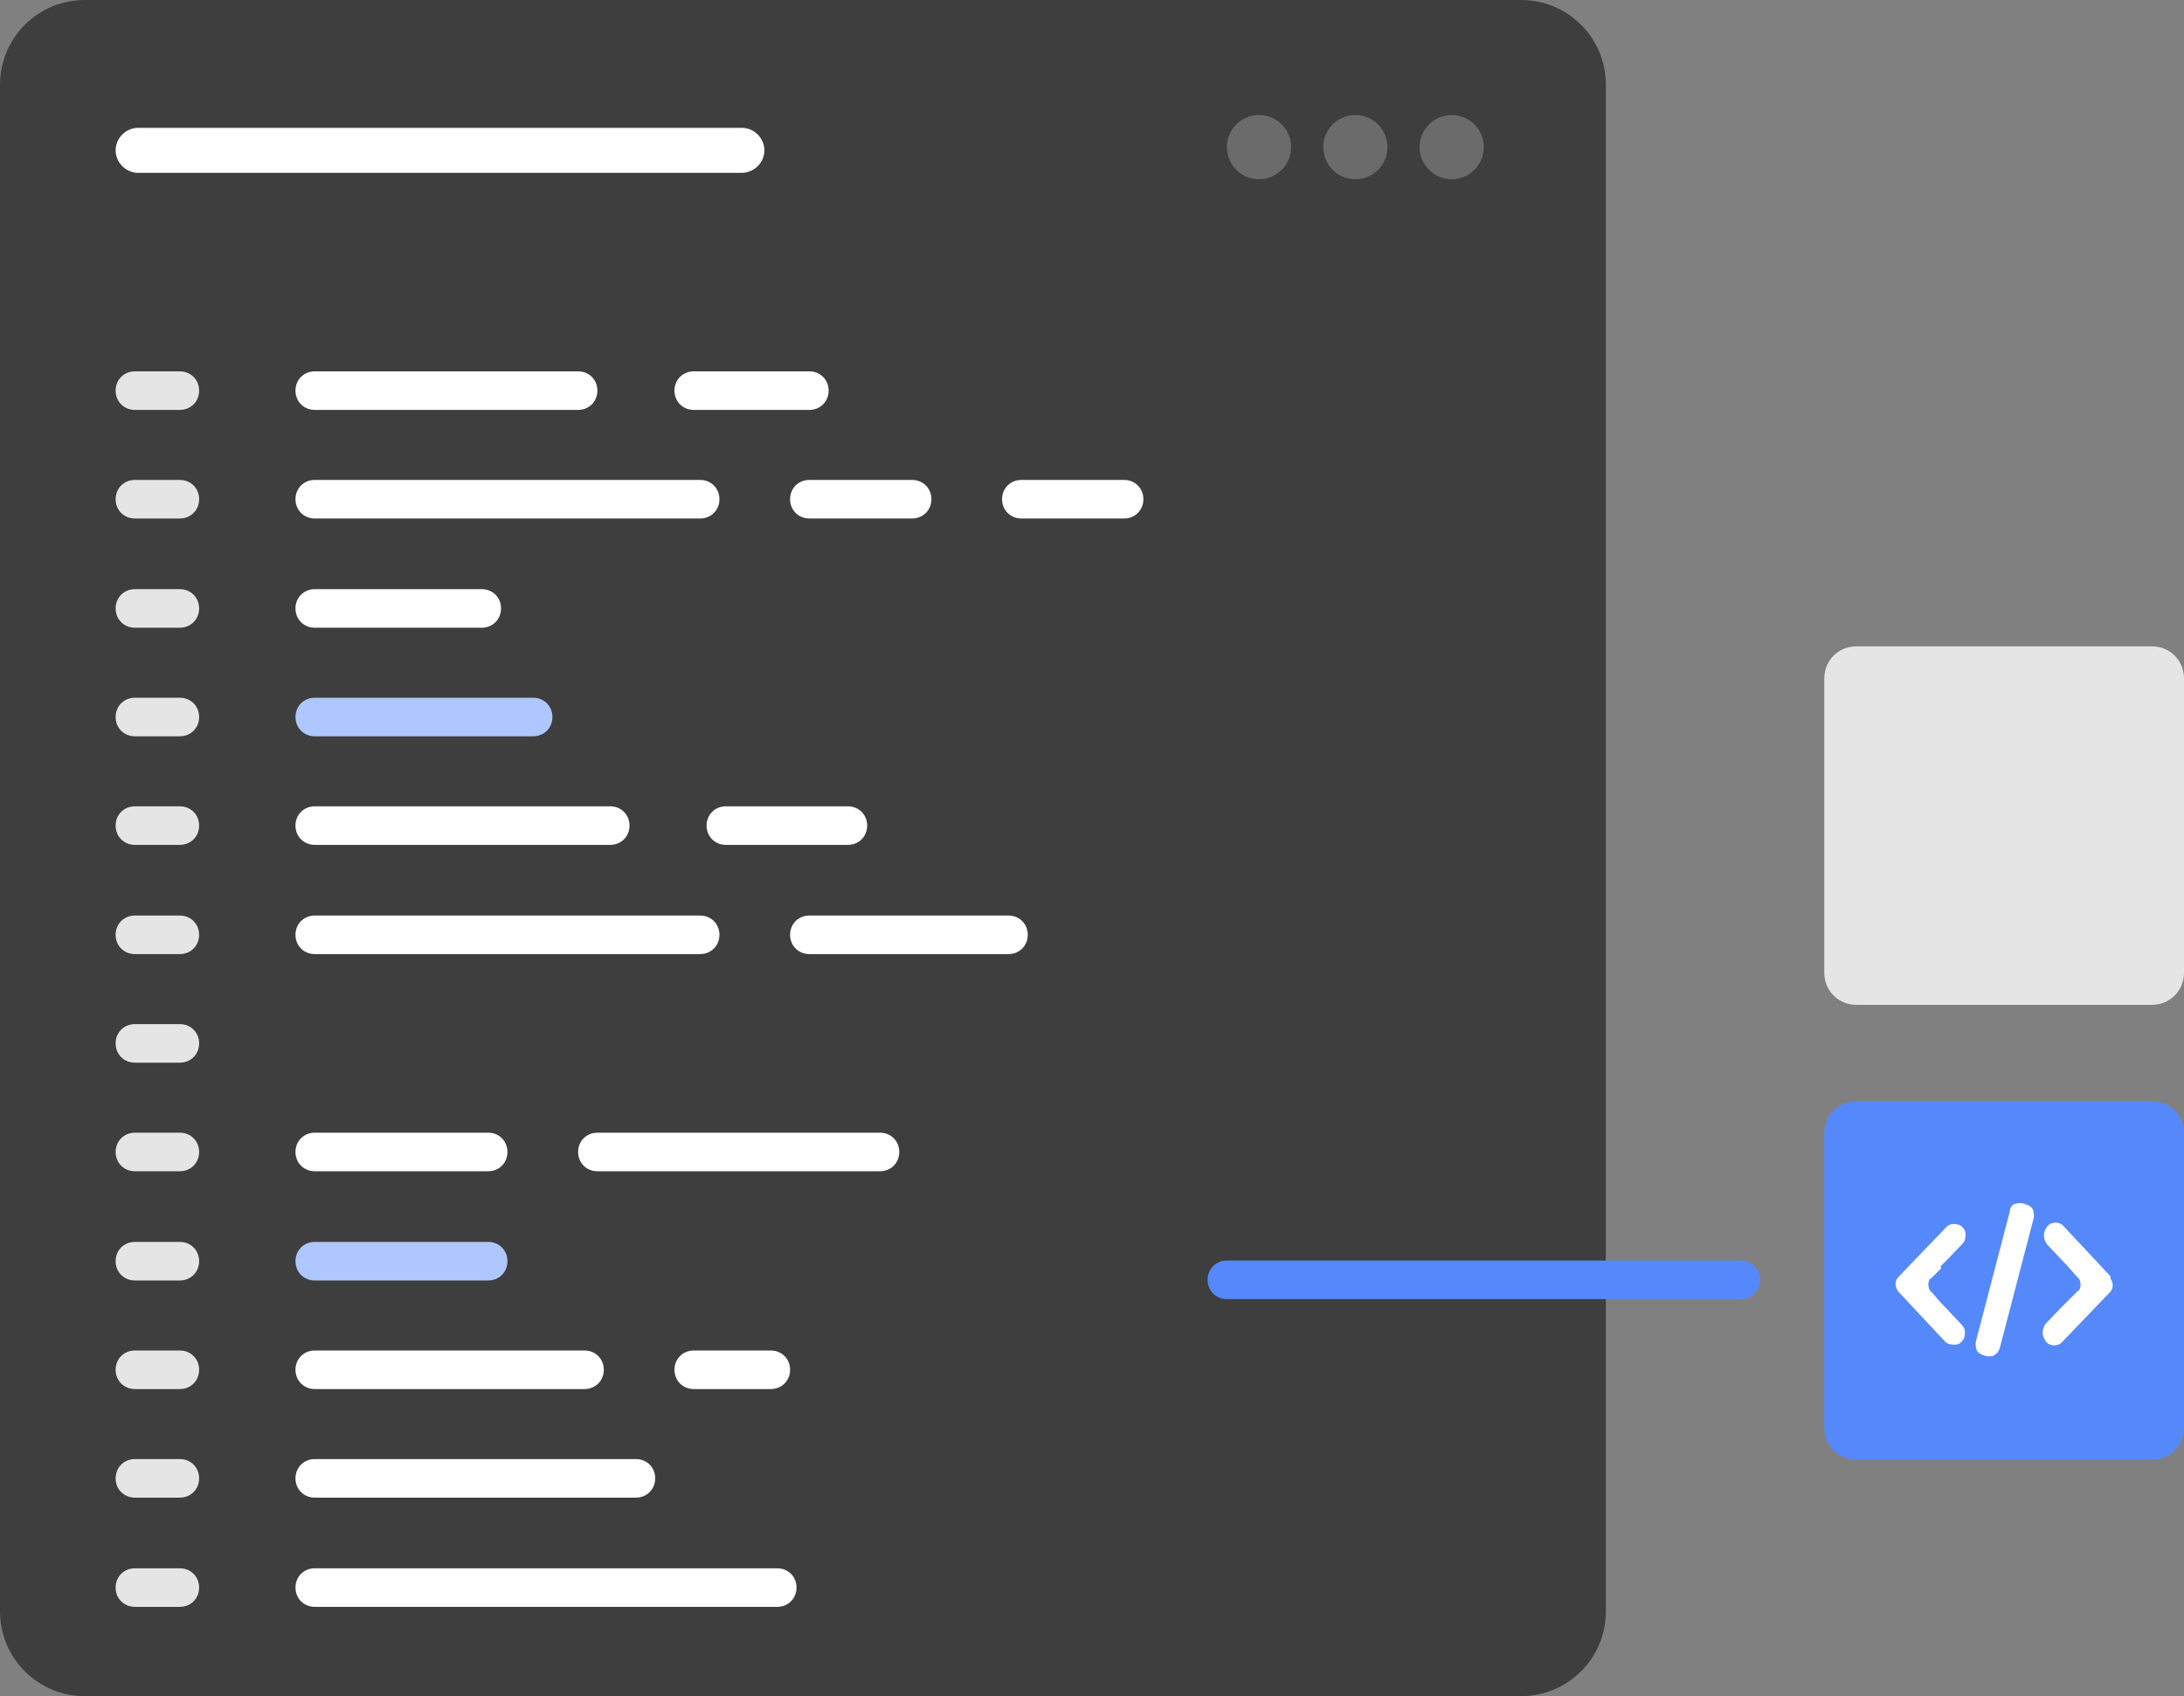
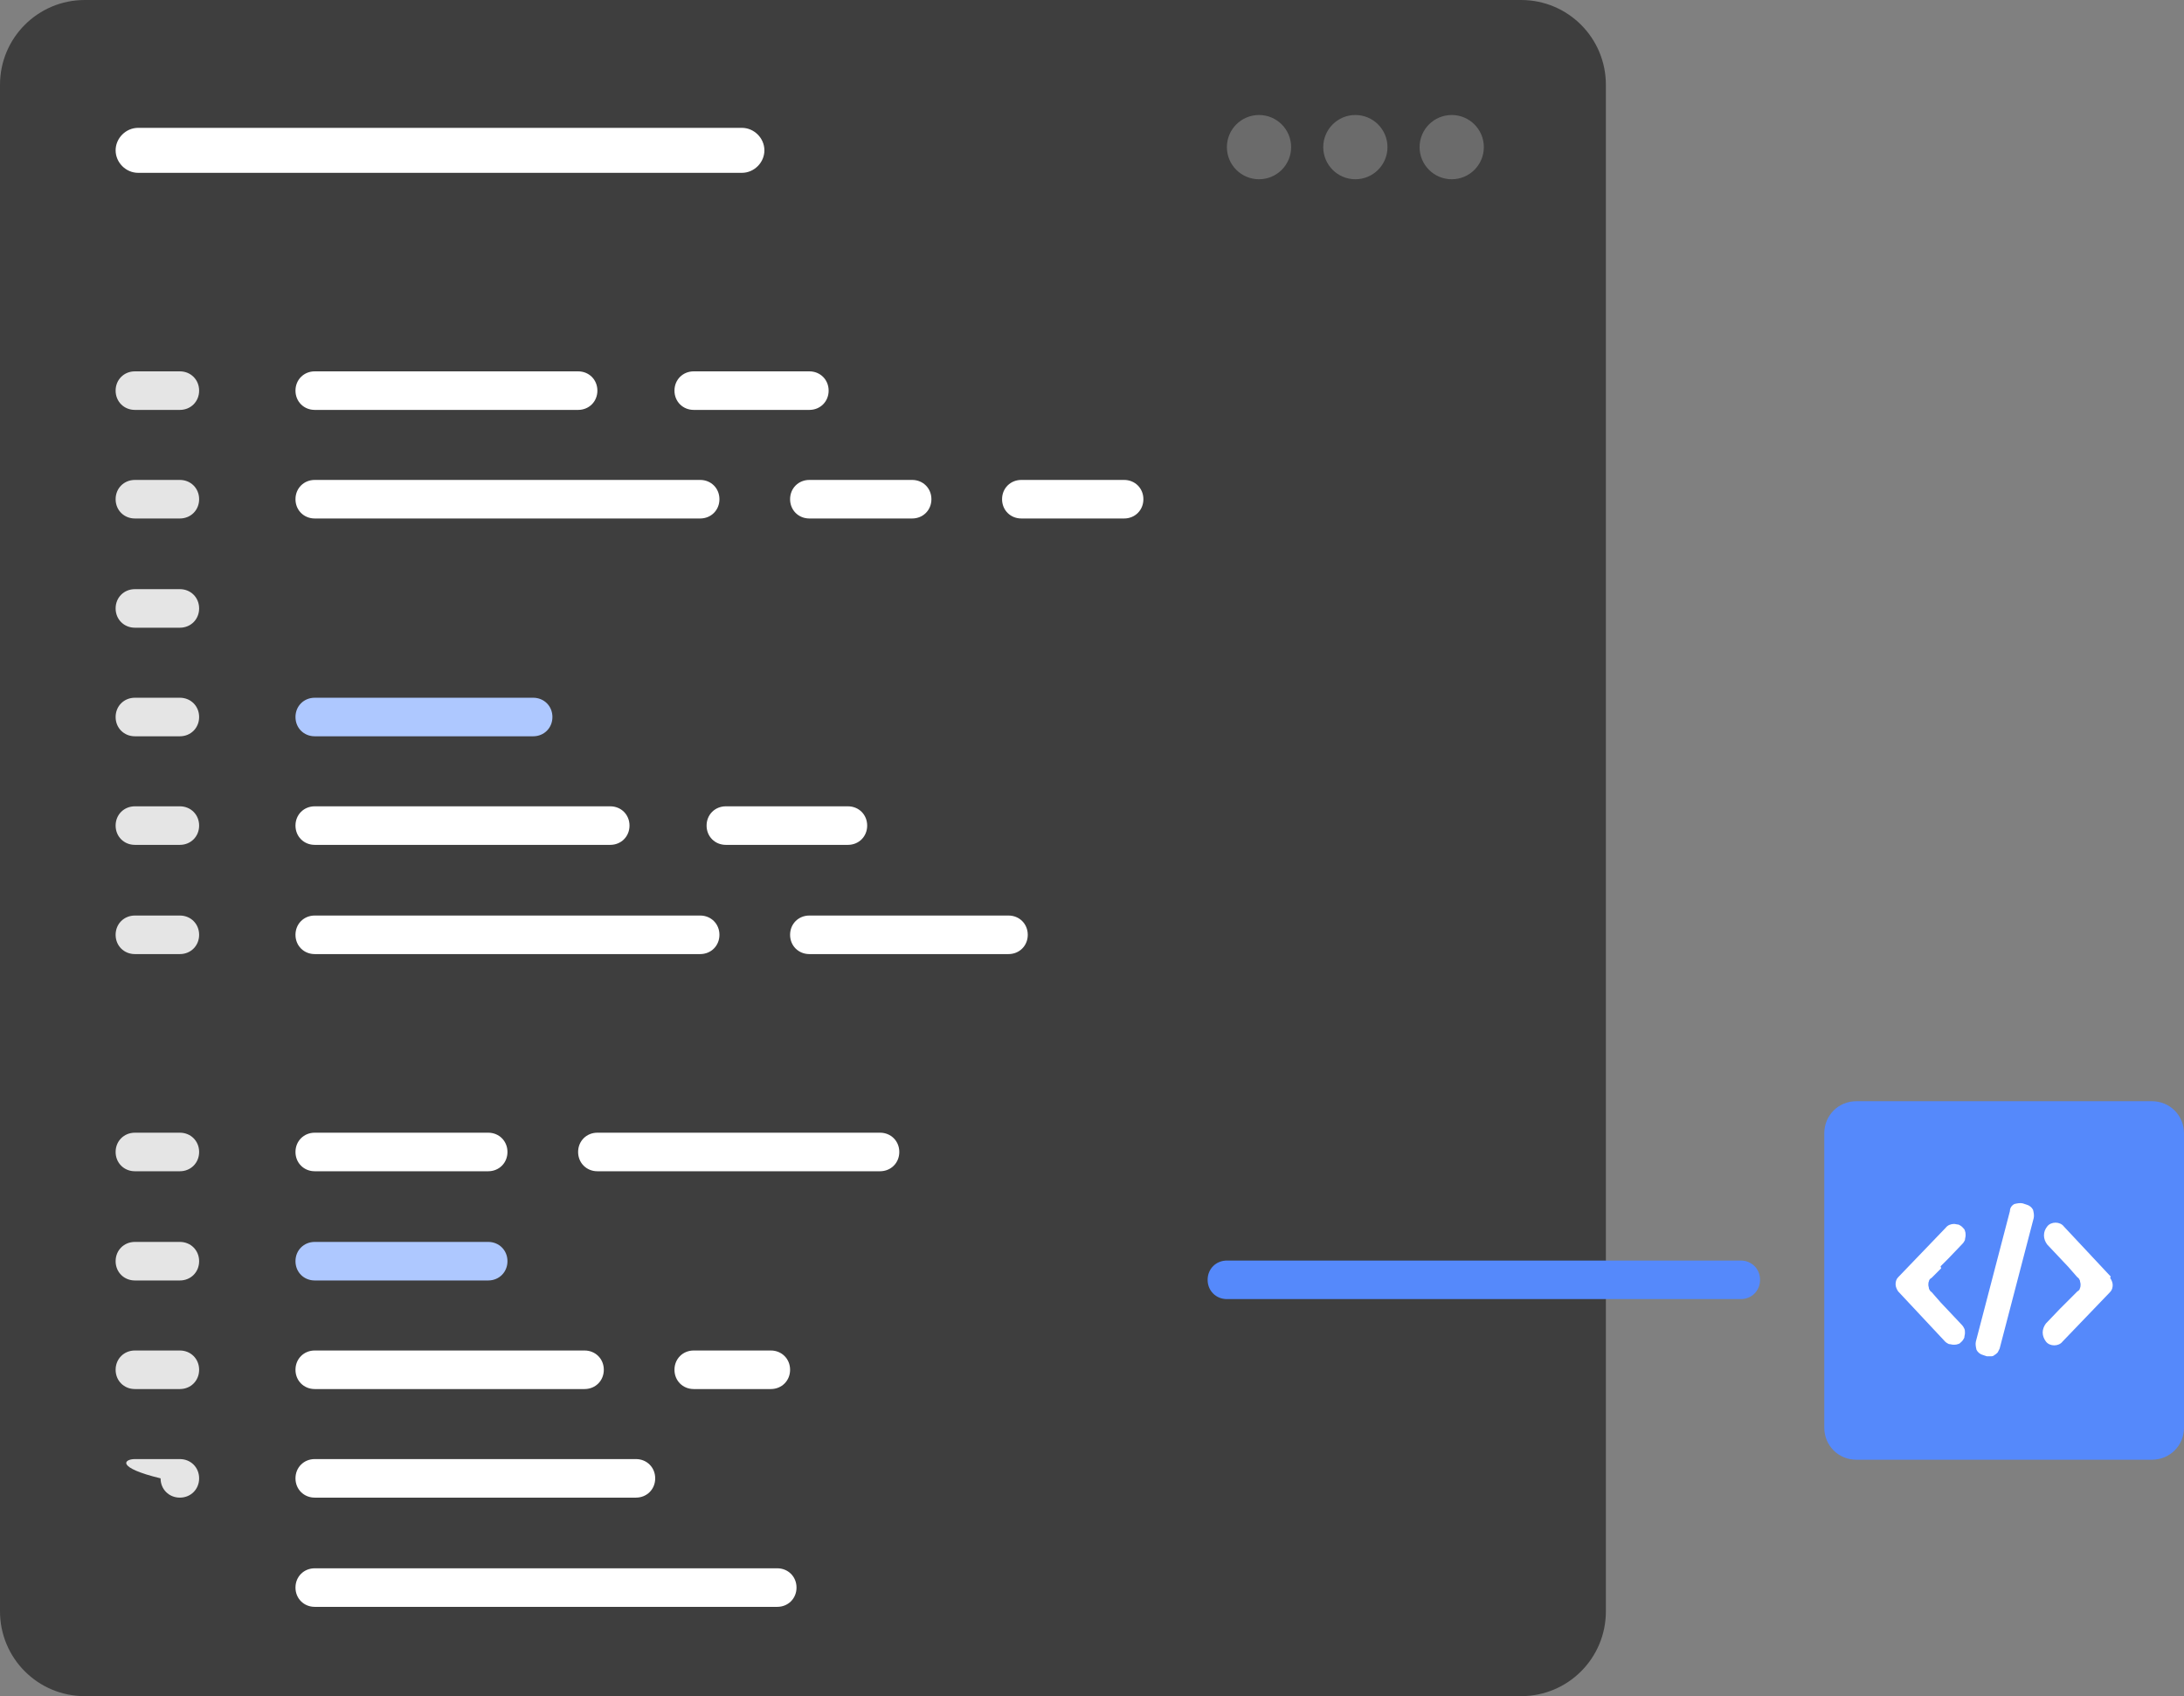
<svg xmlns="http://www.w3.org/2000/svg" version="1.1" id="_Слой_1" x="0px" y="0px" viewBox="0 0 340 264" style="enable-background:new 0 0 340 264;" xml:space="preserve">
  <rect x="0" y="0" width="340" height="264" fill="#808080" stroke="none" />
  <style type="text/css">
	.st0{fill:#3E3E3E;}
	.st1{fill:#5589FB;}
	.st2{fill:#E5E5E5;}
	.st3{fill:#6B6B6B;}
	.st4{fill:#FFFFFF;}
	.st5{fill:#AEC8FF;}
	.st6{fill-rule:evenodd;clip-rule:evenodd;fill:#FFFFFF;}
</style>
  <path class="st0" d="M13.2,0h223.6c7.3,0,13.2,5.9,13.2,13.2v237.6c0,7.3-5.9,13.2-13.2,13.2H13.2C5.9,264,0,258.1,0,250.8V13.2  C0,5.9,5.9,0,13.2,0z" />
  <g>
    <g>
      <path class="st1" d="M271,202.2h-80c-1.7,0-3-1.3-3-3s1.3-3,3-3h80c1.7,0,3,1.3,3,3S272.7,202.2,271,202.2z" />
    </g>
  </g>
  <path class="st1" d="M289,171.4h46c2.8,0,5,2.2,5,5v45.8c0,2.8-2.2,5-5,5h-46c-2.8,0-5-2.2-5-5v-45.8  C284,173.6,286.2,171.4,289,171.4z" />
-   <path class="st2" d="M289,100.6h46c2.8,0,5,2.2,5,5v45.8c0,2.8-2.2,5-5,5h-46c-2.8,0-5-2.2-5-5v-45.8  C284,102.8,286.2,100.6,289,100.6z" />
  <ellipse class="st3" cx="196" cy="22.9" rx="5" ry="5" />
  <ellipse class="st3" cx="211" cy="22.9" rx="5" ry="5" />
  <ellipse class="st3" cx="226" cy="22.9" rx="5" ry="5" />
  <path class="st4" d="M21.5,19.9h94c1.9,0,3.5,1.6,3.5,3.5l0,0c0,1.9-1.6,3.5-3.5,3.5h-94c-1.9,0-3.5-1.6-3.5-3.5l0,0  C18,21.5,19.6,19.9,21.5,19.9z" />
  <path class="st2" d="M21,57.8h7c1.7,0,3,1.3,3,3l0,0c0,1.7-1.3,3-3,3h-7c-1.7,0-3-1.3-3-3l0,0C18,59.1,19.3,57.8,21,57.8z" />
  <path class="st2" d="M21,210.2h7c1.7,0,3,1.3,3,3l0,0c0,1.7-1.3,3-3,3h-7c-1.7,0-3-1.3-3-3l0,0C18,211.5,19.3,210.2,21,210.2z" />
-   <path class="st2" d="M21,227.1h7c1.7,0,3,1.3,3,3l0,0c0,1.7-1.3,3-3,3h-7c-1.7,0-3-1.3-3-3l0,0C18,228.4,19.3,227.1,21,227.1z" />
-   <path class="st2" d="M21,244.1h7c1.7,0,3,1.3,3,3l0,0c0,1.7-1.3,3-3,3h-7c-1.7,0-3-1.3-3-3l0,0C18,245.4,19.3,244.1,21,244.1z" />
+   <path class="st2" d="M21,227.1h7c1.7,0,3,1.3,3,3l0,0c0,1.7-1.3,3-3,3c-1.7,0-3-1.3-3-3l0,0C18,228.4,19.3,227.1,21,227.1z" />
  <path class="st2" d="M21,74.7h7c1.7,0,3,1.3,3,3l0,0c0,1.7-1.3,3-3,3h-7c-1.7,0-3-1.3-3-3l0,0C18,76,19.3,74.7,21,74.7z" />
  <path class="st2" d="M21,142.5h7c1.7,0,3,1.3,3,3l0,0c0,1.7-1.3,3-3,3h-7c-1.7,0-3-1.3-3-3l0,0C18,143.8,19.3,142.5,21,142.5z" />
-   <path class="st2" d="M21,159.4h7c1.7,0,3,1.3,3,3l0,0c0,1.7-1.3,3-3,3h-7c-1.7,0-3-1.3-3-3l0,0C18,160.7,19.3,159.4,21,159.4z" />
  <path class="st2" d="M21,125.5h7c1.7,0,3,1.3,3,3l0,0c0,1.7-1.3,3-3,3h-7c-1.7,0-3-1.3-3-3l0,0C18,126.8,19.3,125.5,21,125.5z" />
  <path class="st2" d="M21,91.7h7c1.7,0,3,1.3,3,3l0,0c0,1.7-1.3,3-3,3h-7c-1.7,0-3-1.3-3-3l0,0C18,93,19.3,91.7,21,91.7z" />
  <path class="st2" d="M21,176.3h7c1.7,0,3,1.3,3,3l0,0c0,1.7-1.3,3-3,3h-7c-1.7,0-3-1.3-3-3l0,0C18,177.6,19.3,176.3,21,176.3z" />
  <path class="st2" d="M21,108.6h7c1.7,0,3,1.3,3,3l0,0c0,1.7-1.3,3-3,3h-7c-1.7,0-3-1.3-3-3l0,0C18,109.9,19.3,108.6,21,108.6z" />
  <path class="st2" d="M21,193.3h7c1.7,0,3,1.3,3,3l0,0c0,1.7-1.3,3-3,3h-7c-1.7,0-3-1.3-3-3l0,0C18,194.6,19.3,193.3,21,193.3z" />
  <path class="st4" d="M49,57.8h41c1.7,0,3,1.3,3,3l0,0c0,1.7-1.3,3-3,3H49c-1.7,0-3-1.3-3-3l0,0C46,59.1,47.3,57.8,49,57.8z" />
  <path class="st4" d="M49,210.2h42c1.7,0,3,1.3,3,3l0,0c0,1.7-1.3,3-3,3H49c-1.7,0-3-1.3-3-3l0,0C46,211.5,47.3,210.2,49,210.2z" />
  <path class="st4" d="M49,244.1h72c1.7,0,3,1.3,3,3l0,0c0,1.7-1.3,3-3,3H49c-1.7,0-3-1.3-3-3l0,0C46,245.4,47.3,244.1,49,244.1z" />
  <path class="st4" d="M49,227.1h50c1.7,0,3,1.3,3,3l0,0c0,1.7-1.3,3-3,3H49c-1.7,0-3-1.3-3-3l0,0C46,228.4,47.3,227.1,49,227.1z" />
  <path class="st4" d="M108,210.2h12c1.7,0,3,1.3,3,3l0,0c0,1.7-1.3,3-3,3h-12c-1.7,0-3-1.3-3-3l0,0C105,211.5,106.3,210.2,108,210.2z  " />
  <path class="st4" d="M49,74.7h60c1.7,0,3,1.3,3,3l0,0c0,1.7-1.3,3-3,3H49c-1.7,0-3-1.3-3-3l0,0C46,76,47.3,74.7,49,74.7z" />
  <path class="st4" d="M49,142.5h60c1.7,0,3,1.3,3,3l0,0c0,1.7-1.3,3-3,3H49c-1.7,0-3-1.3-3-3l0,0C46,143.8,47.3,142.5,49,142.5z" />
  <path class="st4" d="M49,125.5h46c1.7,0,3,1.3,3,3l0,0c0,1.7-1.3,3-3,3H49c-1.7,0-3-1.3-3-3l0,0C46,126.8,47.3,125.5,49,125.5z" />
-   <path class="st4" d="M49,91.7h26c1.7,0,3,1.3,3,3l0,0c0,1.7-1.3,3-3,3H49c-1.7,0-3-1.3-3-3l0,0C46,93,47.3,91.7,49,91.7z" />
  <path class="st4" d="M49,176.3h27c1.7,0,3,1.3,3,3l0,0c0,1.7-1.3,3-3,3H49c-1.7,0-3-1.3-3-3l0,0C46,177.6,47.3,176.3,49,176.3z" />
  <path class="st4" d="M93,176.3h44c1.7,0,3,1.3,3,3l0,0c0,1.7-1.3,3-3,3H93c-1.7,0-3-1.3-3-3l0,0C90,177.6,91.3,176.3,93,176.3z" />
  <path class="st5" d="M49,108.6h34c1.7,0,3,1.3,3,3l0,0c0,1.7-1.3,3-3,3H49c-1.7,0-3-1.3-3-3l0,0C46,109.9,47.3,108.6,49,108.6z" />
  <path class="st5" d="M49,193.3h27c1.7,0,3,1.3,3,3l0,0c0,1.7-1.3,3-3,3H49c-1.7,0-3-1.3-3-3l0,0C46,194.6,47.3,193.3,49,193.3z" />
  <path class="st4" d="M108,57.8h18c1.7,0,3,1.3,3,3l0,0c0,1.7-1.3,3-3,3h-18c-1.7,0-3-1.3-3-3l0,0C105,59.1,106.3,57.8,108,57.8z" />
  <path class="st4" d="M126,74.7h16c1.7,0,3,1.3,3,3l0,0c0,1.7-1.3,3-3,3h-16c-1.7,0-3-1.3-3-3l0,0C123,76,124.3,74.7,126,74.7z" />
  <path class="st4" d="M126,142.5h31c1.7,0,3,1.3,3,3l0,0c0,1.7-1.3,3-3,3h-31c-1.7,0-3-1.3-3-3l0,0C123,143.8,124.3,142.5,126,142.5z  " />
  <path class="st4" d="M159,74.7h16c1.7,0,3,1.3,3,3l0,0c0,1.7-1.3,3-3,3h-16c-1.7,0-3-1.3-3-3l0,0C156,76,157.3,74.7,159,74.7z" />
  <path class="st4" d="M113,125.5h19c1.7,0,3,1.3,3,3l0,0c0,1.7-1.3,3-3,3h-19c-1.7,0-3-1.3-3-3l0,0C110,126.8,111.3,125.5,113,125.5z  " />
  <path class="st6" d="M328.6,198.7l-7.3-7.8c-0.3-0.4-0.8-0.6-1.3-0.6s-1,0.2-1.3,0.6c-0.3,0.4-0.5,0.8-0.5,1.4c0,0.5,0.2,1,0.5,1.4  l3.3,3.5l1.4,1.6c0.2,0.1,0.3,0.3,0.4,0.5c0,0.2,0.1,0.4,0.1,0.6s0,0.4-0.1,0.6c0,0.2-0.2,0.4-0.4,0.5l-1.5,1.5l-1.2,1.2l-2.2,2.3  c-0.3,0.4-0.5,0.9-0.5,1.4s0.2,1,0.5,1.4s0.8,0.6,1.3,0.6s1-0.2,1.3-0.6l7.4-7.7c0.3-0.3,0.4-0.7,0.4-1.1c0-0.4-0.2-0.8-0.4-1.1l0,0  L328.6,198.7z" />
  <path class="st4" d="M312.9,188.5l-5.3,20.3c-0.1,0.4,0,0.9,0.1,1.3c0.2,0.4,0.6,0.7,1,0.8l0.6,0.2c0.2,0,0.4,0,0.6,0s0.4,0,0.6-0.2  c0.2-0.1,0.4-0.3,0.5-0.4c0.1-0.2,0.2-0.4,0.3-0.6l5.3-20.3c0.1-0.4,0-0.9-0.1-1.3c-0.2-0.4-0.6-0.7-1-0.8l-0.6-0.2  c-0.4-0.1-0.9,0-1.3,0.1C313.2,187.6,312.9,188,312.9,188.5L312.9,188.5z" />
  <path class="st6" d="M302.1,197.1l1.2-1.2l2.2-2.3c0.2-0.2,0.3-0.4,0.4-0.6c0-0.2,0.1-0.5,0.1-0.7s0-0.5-0.1-0.7  c0-0.2-0.2-0.4-0.4-0.6c-0.2-0.2-0.4-0.3-0.6-0.4c-0.2,0-0.5-0.1-0.7-0.1c-0.5,0-1,0.2-1.3,0.6l-7.4,7.7c-0.3,0.3-0.4,0.7-0.4,1.1  c0,0.4,0.2,0.8,0.4,1.1l7.3,7.8c0.2,0.2,0.4,0.3,0.6,0.4c0.2,0,0.5,0.1,0.7,0.1s0.5,0,0.7-0.1c0.2,0,0.4-0.2,0.6-0.4  s0.3-0.4,0.4-0.6c0-0.2,0.1-0.5,0.1-0.7c0-0.3,0-0.5-0.1-0.7s-0.2-0.4-0.4-0.6l-3.3-3.5l-1.4-1.6c-0.2-0.1-0.3-0.3-0.4-0.5  c0-0.2-0.1-0.4-0.1-0.6s0-0.4,0.1-0.6c0-0.2,0.2-0.4,0.4-0.5l1.5-1.5L302.1,197.1z" />
</svg>